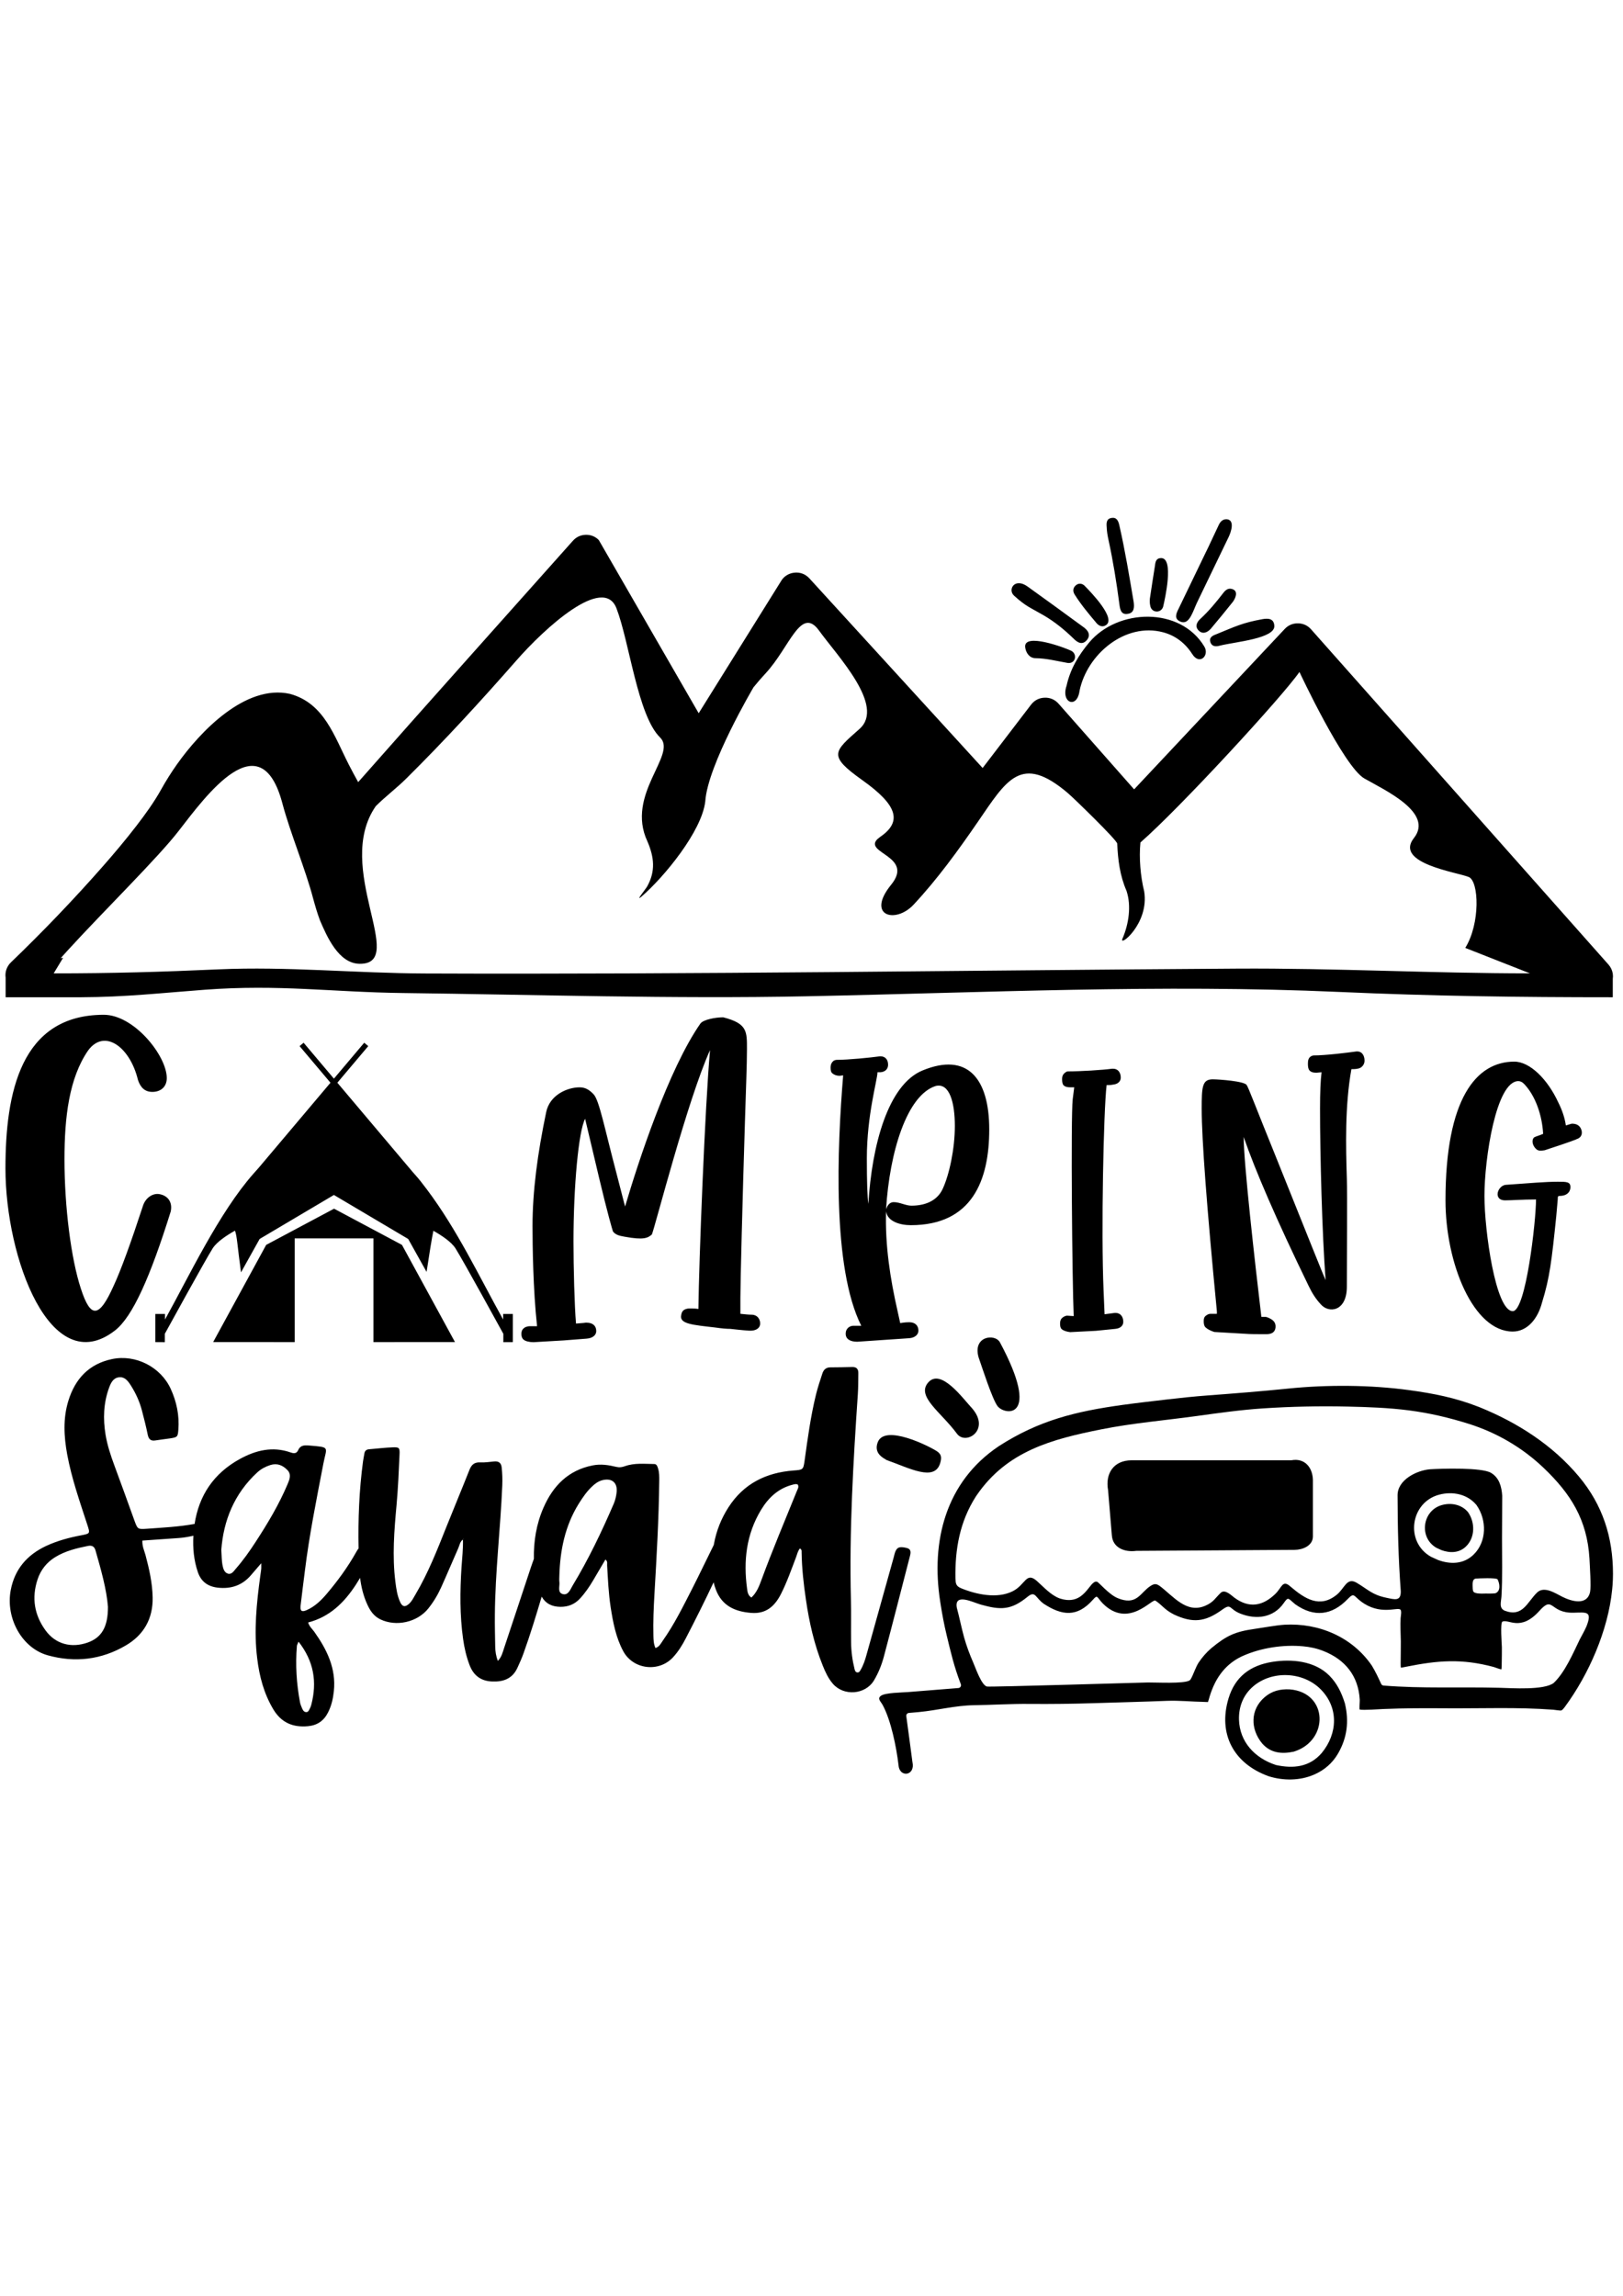
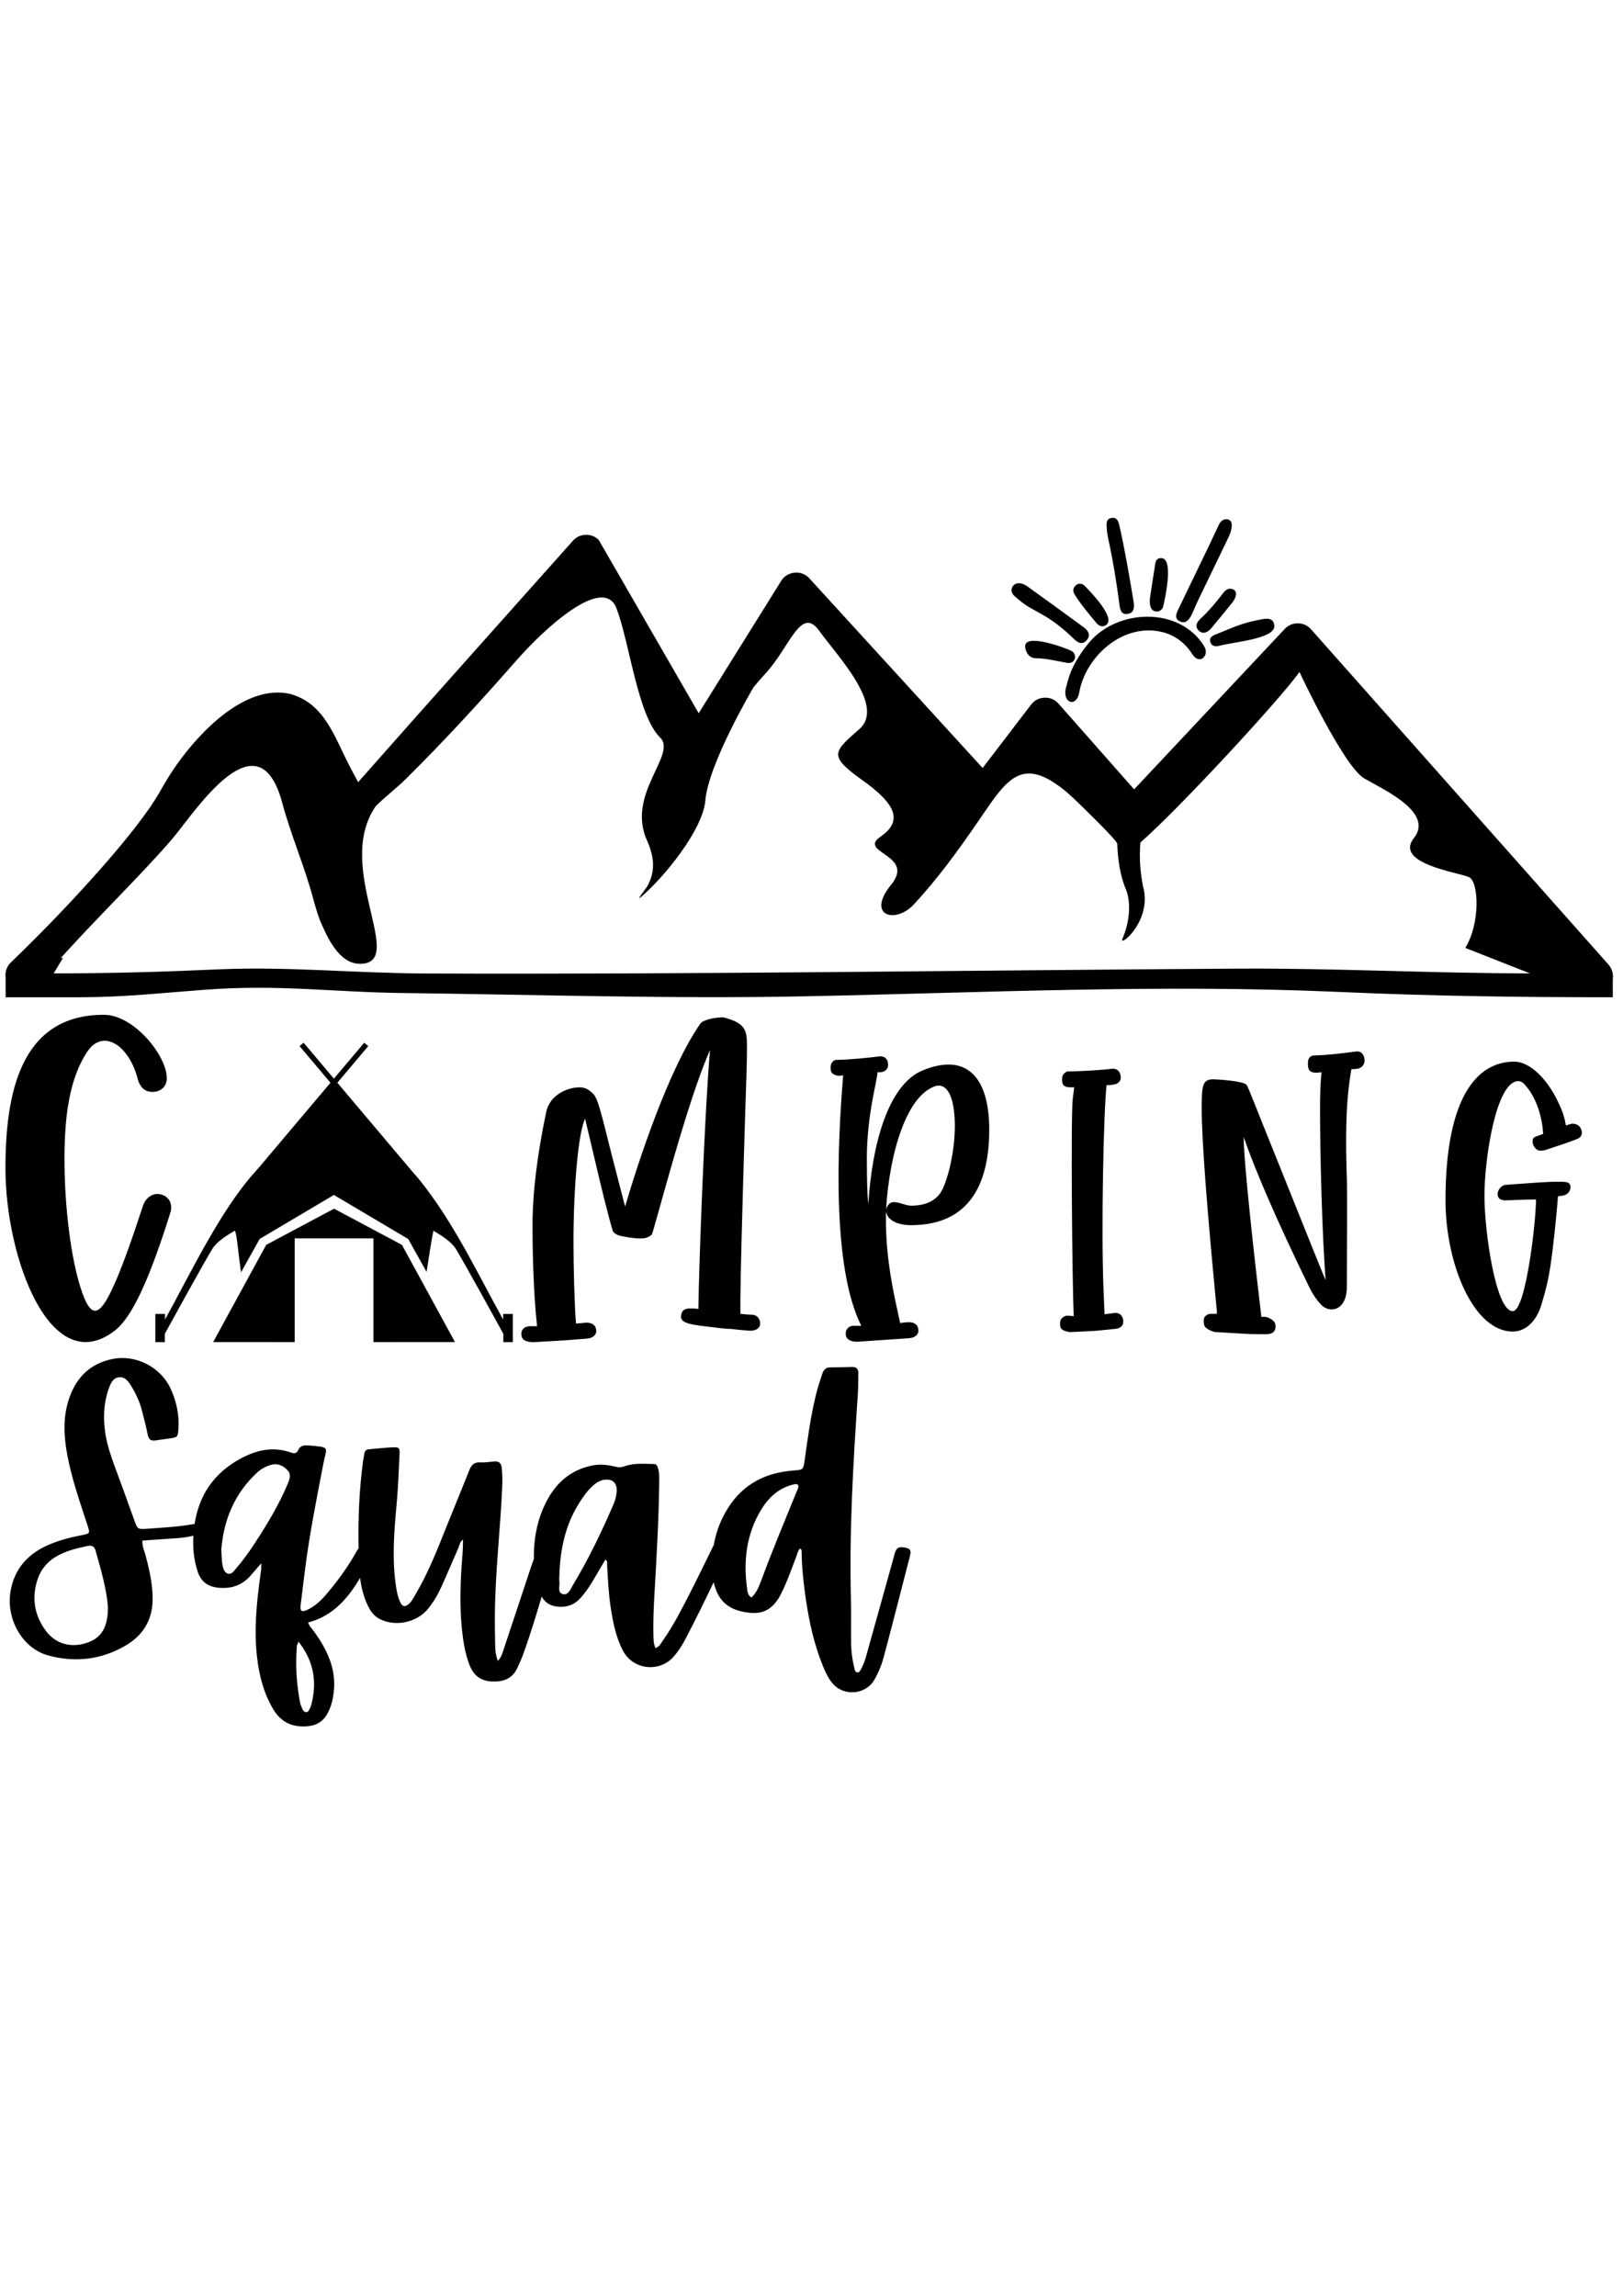
<svg xmlns="http://www.w3.org/2000/svg" version="1.1" id="katman_1" x="0px" y="0px" width="595.28px" height="841.89px" viewBox="0 0 595.28 841.89" style="enable-background:new 0 0 595.28 841.89;" xml:space="preserve">
  <g>
    <path d="M38.079,372.131C7.532,372.131,2,400.829,2,428.473c0,32.912,16.596,77.731,40.168,59.432 c6.494-5.022,12.989-19.776,20.445-43.626c0.722-3.371-0.962-5.69-3.848-6.322c-2.646-0.633-5.292,1.265-6.253,4.004 c-4.57,13.944-8.178,23.851-10.823,29.54c-5.292,11.803-8.419,12.225-12.027,1.055c-3.607-10.959-6.014-29.962-6.014-47.455 c0-15.385,1.684-29.751,8.66-39.867c6.013-8.219,15.393-1.265,18.281,10.748c0.961,2.951,2.646,4.426,5.292,4.426 c3.126,0,5.291-1.897,5.291-5.058C61.17,387.129,49.144,372.131,38.079,372.131L38.079,372.131z M122.531,443.239l-24.9,13.273 l-19.443,35.632l29.896,0.013v-38.025h14.447h14.446v38.025l29.896-0.013l-19.442-35.632L122.531,443.239L122.531,443.239z M188.096,492.167v-10.328h-3.556v2.046c-8.985-16.169-16.883-32.973-27.982-47.734c-1.543-2.053-2.894-3.817-4.438-5.51 l-0.836-0.952l-27.549-32.643l11.333-13.428l-1.473-1.244l-11.121,13.178l-11.121-13.178l-1.473,1.244l11.333,13.428 l-26.216,31.063c-0.695,0.778-1.374,1.546-2.034,2.292c-12.659,14.329-23.757,37.86-32.439,53.484v-2.046h-3.556v10.328 l3.481,0.023v-3.069c0,0,14.835-27.062,17.563-31.349c1.537-2.414,5.235-4.828,8.173-6.477c0.77,1.957,0.929,6.069,2.213,15.287 l6.833-12.24l27.242-16.137l27.243,16.137l6.741,12.075c1.002-6.618,1.979-12.678,2.5-15.078c2.926,1.648,6.572,4.04,8.095,6.433 c2.729,4.287,17.564,31.349,17.564,31.349v3.069L188.096,492.167L188.096,492.167z M580.074,414.5 c-0.557-1.95-2.041-2.438-3.525-2.438c-0.186,0-1.111,0.325-2.225,0.651c-0.371-2.601-1.299-5.526-2.783-8.452 c-3.896-8.452-10.387-14.953-16.137-14.953c-13.914,0-25.229,13.49-25.229,50.873c0,23.079,10.201,48.109,24.672,48.109 c5.008,0,9.088-4.226,10.758-10.728c2.783-8.939,3.523-15.278,5.193-31.531l0.557-6.339c0-0.813,0-1.137,0.742-1.137 c2.412,0,3.895-1.301,3.895-3.251c0-1.951-1.482-1.951-4.637-1.951c-4.266,0-10.016,0.488-19.105,1.139 c-1.67,0.162-2.969,1.95-2.969,3.413c0,0.813,0.371,2.275,2.783,2.275c2.41,0,6.492-0.325,11.314-0.325 c0,7.801-3.709,40.957-8.531,40.957c-6.309,0-10.389-29.58-10.389-42.257c0-13.653,4.266-42.097,12.428-42.097 c0.742,0,1.484,0.325,2.227,1.138c4.266,4.551,6.492,11.702,6.863,18.041v0.162c-1.484,0.65-2.781,0.975-2.969,1.138 c-1.111,0.324-1.482,2.763,0.557,4.551c0.742,0.65,1.855,0.488,2.969,0.325c9.459-3.087,11.871-4.063,11.686-4.063 C579.889,417.263,580.445,415.964,580.074,414.5L580.074,414.5z M497.889,385.571h-0.369c-3.525,0.487-11.316,1.462-15.768,1.462 c-0.186,0-0.557,0.162-0.928,0.324c-0.928,0.651-1.113,1.464-1.113,2.763c0,1.138,0.186,1.788,0.371,2.113 c0.557,0.975,1.67,1.138,2.783,1.138l1.854-0.163c-0.369,2.926-0.557,7.314-0.557,13.328c0,17.066,0.744,45.671,2.041,62.9 c-0.371-0.65-6.492-15.929-18.549-45.996c-6.863-16.904-9.832-24.868-10.389-25.519c-0.742-1.463-10.387-2.113-12.242-2.113h-0.557 c-3.523,0.163-3.709,2.925-3.709,10.727c0,11.215,1.854,35.92,5.564,74.276v0.977h-2.041c-0.186,0-0.742,0-1.113,0.162 c-1.299,0.649-1.668,1.137-1.668,2.601c0,0.976,0.184,1.787,0.74,2.275c0.742,0.65,1.67,1.138,3.154,1.625l11.129,0.65 c1.855,0.162,4.268,0.162,7.977,0.162c2.041,0,3.154-0.813,3.338-2.438c0.188-1.95-0.926-2.926-2.967-3.739l-0.557-0.162h-1.67 c-2.41-20.316-6.492-56.561-6.492-65.987c4.268,12.353,12.059,30.394,23.744,54.448c1.299,2.763,2.781,5.038,4.453,6.826 c2.967,3.576,9.645,2.763,9.645-6.339c0-9.752,0.186-34.294,0-39.657c-0.371-11.703-0.742-26.656,1.67-40.146 c0.557,0,1.484,0,2.225-0.163c1.484-0.162,2.598-1.463,2.598-2.925C500.486,386.87,499.373,385.571,497.889,385.571 L497.889,385.571z M409.213,481.464h-0.371l-3.711,0.487l-0.369-8.776c-0.928-21.455,0-65.826,1.113-75.253 c0.557,0,1.484,0,2.225-0.163c1.855-0.162,2.969-1.137,2.969-2.601c0-1.95-1.113-3.25-2.783-3.25h-0.369 c-3.525,0.487-11.688,0.975-16.139,0.975c-0.371,0-0.742,0.163-0.928,0.325c-0.928,0.651-1.299,1.3-1.299,2.601 c0,0.975,0.186,1.625,0.371,1.95c0.557,0.813,1.67,0.975,2.783,0.975h1.297l-0.557,4.389c-0.74,6.501-0.186,67.315,0.371,79.505 l-2.41-0.162c-0.371,0-0.742,0.162-1.113,0.324c-1.113,0.651-1.484,1.301-1.484,2.628c0,0.976,0.186,1.625,0.557,1.951 c0.742,0.649,1.855,0.975,3.152,1.138l9.461-0.488l7.051-0.704c1.854-0.163,2.967-1.138,2.967-2.601 C411.996,482.764,410.883,481.464,409.213,481.464L409.213,481.464z M334.078,449.283c22.445,0,28.752-16.416,28.752-35.107 c0-18.691-7.977-28.443-24.486-21.617c-12.613,5.201-18.549,27.305-19.848,48.922c-0.371-2.601-0.557-8.127-0.557-16.74 c0-15.929,3.896-28.769,3.896-31.532h1.111c1.855-0.162,2.783-1.3,2.783-2.763c0-1.95-1.113-3.088-2.783-3.088h-0.184 c-3.525,0.489-11.656,1.301-15.891,1.301c-0.373,0-0.744,0.163-1.113,0.325c-0.742,0.65-1.115,1.3-1.115,2.601 c0,0.975,0.188,1.625,0.557,1.95c0.742,0.65,1.672,0.975,2.752,0.975l1.299-0.162c-2.195,26.655-4.051,70.539,6.646,91.83h-2.936 c-1.115,0-2.783,0.813-2.783,2.926c0,1.95,1.668,2.926,4.236,2.926l19.105-1.301c2.041-0.162,3.338-1.301,3.338-2.763 c0-1.95-1.297-3.088-3.338-3.088c-0.371,0-1.67,0-3.338,0.324l-0.93-4.226c-2.781-12.189-4.637-24.379-4.266-36.731 C325.545,447.982,330.184,449.283,334.078,449.283L334.078,449.283z M343.166,398.248c5.195-1.3,7.049,6.339,7.049,14.628 c0,8.451-2.039,17.879-4.451,23.08c-1.854,4.063-5.936,6.176-11.5,6.176c-2.041,0-4.268-1.3-6.492-1.3 c-1.299,0-2.227,0.975-2.783,2.6C326.287,422.465,332.594,401.661,343.166,398.248L343.166,398.248z M275.638,482.114 c-1.113,0-2.412-0.162-4.082-0.324v-5.852c0-5.364,0.742-34.944,1.669-64.525c0.371-12.19,0.742-20.967,0.742-26.655 c0-6.501,0.185-9.427-8.718-11.703c-2.783,0-7.235,0.813-8.347,2.275c-11.686,16.741-22.816,50.711-27.639,67.126l-3.153-12.189 c-4.453-16.904-6.307-26.656-8.348-28.931c-1.669-1.788-3.153-2.601-5.194-2.601c-4.452,0-10.944,2.763-12.243,9.102 c-3.153,15.116-5.008,28.931-5.008,41.771c0,6.663,0.185,23.241,1.669,36.731h-2.782c-0.557,0-0.928,0.163-1.484,0.325 c-1.113,0.65-1.484,1.301-1.484,2.601c0,0.976,0.372,1.625,0.743,1.95c0.742,0.65,2.226,0.976,3.71,0.976l11.129-0.65l8.347-0.65 c2.227-0.162,3.525-1.3,3.525-2.763c0-1.95-1.299-3.088-3.525-3.088h-0.371c-0.928,0.162-2.041,0.162-3.525,0.325 c-0.557-6.339-0.927-20.642-0.927-30.068c0-20.316,1.855-40.471,4.266-45.022l5.194,21.943c2.967,12.515,4.823,18.854,5.008,19.341 c0.928,1.301,2.412,1.625,4.266,1.95c7.05,1.301,8.534,0.487,10.017-0.813c1.299-3.251,12.985-49.084,21.332-67.613 c-1.855,20.479-4.081,77.853-4.266,94.918c-1.113-0.163-2.226-0.163-3.154-0.163c-0.371,0-0.743,0-1.299,0.163 c-1.113,0.324-1.669,0.975-1.854,2.275c-0.743,3.251,4.265,3.575,12.613,4.551c2.227,0.324,4.082,0.487,5.38,0.487 c1.854,0.163,4.081,0.488,6.863,0.65c2.412,0.162,3.896-0.813,4.081-2.275C278.977,483.902,277.863,482.114,275.638,482.114 L275.638,482.114z" />
    <path style="fill-rule:evenodd;clip-rule:evenodd;" d="M210.115,198.316c1.239-1.393,2.821-2.132,4.684-2.19 c1.864-0.058,3.489,0.583,4.812,1.895l36.65,63.534l30.028-48.16c1.042-1.919,2.789-3.109,4.958-3.374 c2.167-0.265,4.15,0.468,5.623,2.081l63.538,69.533l17.754-23.217c1.232-1.608,2.945-2.493,4.969-2.563 c2.025-0.071,3.795,0.691,5.137,2.21l27.705,31.398l55.236-58.816c1.305-1.39,2.955-2.089,4.861-2.063 c1.906,0.027,3.537,0.774,4.803,2.2l109.064,122.915c0.846,0.953,1.373,2.075,1.574,3.244h0.023v0.135 c0.094,0.629,0.094,1.269,0,1.903v6.723c-34.498,0-65.957-0.417-100.469-1.953c-65.164-2.899-130.408,0.291-195.567,1.604 c-48.777,0.982-98.826-0.603-147.708-1.201c-26.247-0.321-45.257-3.252-72.745-1.199c-15.899,1.188-29.157,2.698-45.314,2.749 c-9.223,0-18.446,0-27.669,0v-7.208c-0.286-2.023,0.397-4.097,1.963-5.602c11.555-11.099,22.97-22.999,33.538-35.016 c4.323-4.915,8.559-9.939,12.547-15.13c3.203-4.168,6.437-8.632,8.992-13.232c1.765-3.175,3.71-6.257,5.806-9.223 c8.422-11.917,25.093-29.498,41.438-25.84c12.583,3.42,16.237,15.517,21.606,25.972c1.112,2.165,2.238,4.266,3.423,6.392 C157.463,257.216,183.882,227.795,210.115,198.316L210.115,198.316z M561.145,356.94l-23.719-9.333 c5.549-8.937,5.043-24.418,1.287-26c-4.111-1.731-27.482-4.976-20.125-14.282c7.355-9.306-10.604-17.528-18.178-21.856 s-23.803-39.06-23.803-39.06c-6.051,8.835-43.881,49.948-58.324,62.531v0.001c-0.551,5.673,0.006,12.378,1.377,17.938 c1.928,11.88-9.42,20.712-7.961,17.33c2.297-5.325,3.326-12.028,1.467-17.57c-2.4-5.474-3.141-11.328-3.391-17.274 c-0.055-1.279-15.98-16.726-18.139-18.558c-17.125-14.532-22.385-4.857-32.957,10.531c-7.191,10.469-14.9,21.102-23.586,30.404 c-6.686,7.161-17.551,4.14-8.23-7.317c8.508-10.458-10.115-11.539-5.094-16.669l1.061-0.856c8.223-5.626,6.275-11.686-6.492-20.774 s-10.604-10.388-1.082-18.826c9.521-8.44-8.115-26.726-14.824-36.031c-6.708-9.305-10.788,6.166-19.658,15.686 c-1.505,1.615-2.961,3.316-4.389,5.062c-0.069,0.117-16.84,28.464-17.704,41.853c-1.263,10.984-15.179,27.841-23.363,34.894 c-2.509,2.162,1.465-2.655,2.037-3.673c3.175-5.659,2.556-10.806,0.12-16.504c-8.14-17.298,11.059-31.885,4.64-38.135 c-8.223-8.006-11.252-35.056-16.012-47.391c-4.762-12.334-26.132,7.028-36.896,19.367c-12.9,14.716-26.196,29.194-40.093,42.976 c-3.739,3.708-7.821,6.737-11.286,10.218c-15.653,22.548,11.958,58.016-5.922,57.812c-7.741-0.088-12.017-10.063-14.556-15.943 c-0.988-2.665-1.729-5.217-2.479-7.952c-2.784-10.673-8.479-24.271-11.278-34.872c-8.042-30.452-28.065-2.832-37.917,9.852 c-7.467,9.772-27.843,29.739-40.979,44.148c-0.815,0.894-1.603,1.767-2.357,2.614l-0.095,0.107l0.901-0.157l-3.454,5.711 c21.316,0.006,39.28-0.523,60.519-1.469c25.054-1.115,50.261,1.411,75.631,1.511c99.255,0.392,198.487-1.158,297.729-1.779 C489.346,354.979,525.111,356.94,561.145,356.94L561.145,356.94z" />
    <path d="M65.504,564.017c1.841-0.125,3.641-0.448,5.425-0.852c-0.251,4.514,0.157,8.983,1.63,13.324 c1.187,3.495,3.625,5.286,7.293,5.718c5.006,0.562,9.149-0.885,12.386-4.79c0.993-1.188,2.028-2.352,3.582-4.165 c0,1.339,0.043,1.705,0,2.051c-0.086,0.862-0.237,1.704-0.345,2.546c-1.381,10.055-2.395,20.132-1.144,30.273 c0.798,6.625,2.46,12.925,5.913,18.708c2.913,4.855,7.142,6.689,12.666,6.192c3.517-0.322,5.912-2.028,7.444-5.113 c1.23-2.438,1.813-5.028,2.094-7.725c0.884-8.33-2.525-15.234-7.143-21.751c-0.755-1.058-1.834-1.942-2.287-3.452 c7.962-2.072,13.249-7.336,17.478-13.811c0.541-0.836,1.065-1.683,1.58-2.538c0.421,3.376,1.23,6.704,2.692,9.854 c1.036,2.266,2.395,4.229,4.748,5.352c5.825,2.783,13.486,1.079,17.542-3.949c1.92-2.396,3.495-5.006,4.748-7.789 c2.158-4.791,4.186-9.624,6.301-14.414c0.475-1.101,0.604-2.396,1.726-3.129c0.065-0.15,0.13-0.303,0.194-0.453l0,0 c0,0.065,0.022,0.15-0.021,0.216c-0.065,0.064-0.151,0.129-0.216,0.194c0.108,3.409-0.281,6.818-0.518,10.228 c-0.561,8.782-0.647,17.564,0.583,26.304c0.453,3.258,1.187,6.452,2.374,9.559c1.467,3.841,4.143,5.848,8.286,6.02 c4.164,0.173,7.465-1.057,9.278-5.049c0.82-1.769,1.618-3.56,2.266-5.394c2.45-6.814,4.558-13.735,6.62-20.671 c1.452,2.542,3.76,3.694,6.865,3.732c2.849,0.021,5.244-0.929,7.186-3.043c1.921-2.071,3.496-4.401,4.92-6.818 c1.467-2.481,2.934-4.963,4.402-7.488c0.906,0.691,0.583,1.468,0.626,2.137c0.302,5.113,0.518,10.228,1.294,15.32 c0.864,5.545,1.899,11.091,4.597,16.118c3.625,6.776,13.076,7.92,18.298,2.267c1.92-2.094,3.409-4.488,4.682-6.971 c3.522-6.773,6.927-13.607,10.19-20.51c0.219,0.905,0.496,1.808,0.837,2.708c2.243,5.935,7.013,8.027,12.903,8.502 c5.438,0.453,8.652-2.395,10.961-6.926c2.202-4.359,3.819-8.978,5.546-13.529c0.41-1.079,0.625-2.266,1.403-3.173 c0.733,0.41,0.625,0.928,0.625,1.382l0,0c0.086,5.869,0.733,11.695,1.597,17.499c1.208,8.221,3.021,16.313,6.15,24.059 c0.949,2.375,2.027,4.727,3.732,6.689c3.992,4.618,11.891,3.992,15.039-1.208c1.641-2.74,2.828-5.696,3.648-8.76 c3.258-12.257,6.387-24.556,9.559-36.834c0.346-1.381,0.561-2.654-1.402-3.064c-2.439-0.539-3.367-0.237-4.057,1.684 c-0.195,0.582-0.324,1.165-0.475,1.77c-3.346,11.976-6.668,23.973-10.035,35.948c-0.518,1.878-1.143,3.733-2.156,5.438 c-0.238,0.409-0.496,0.884-1.08,0.862c-0.754-0.021-0.949-0.647-1.1-1.229c-0.799-3.215-1.23-6.474-1.273-9.775 c-0.064-5.243,0.064-10.486-0.064-15.729c-0.627-25.183,0.842-50.276,2.545-75.394c0.174-2.546,0.131-5.113,0.174-7.682 c0.021-1.489-0.713-2.244-2.244-2.201c-2.676,0.065-5.373,0.13-8.049,0.13c-1.619,0-2.48,0.949-2.912,2.309 c-0.842,2.546-1.684,5.092-2.332,7.704c-1.941,7.961-3.042,16.053-4.164,24.166c-0.475,3.41-0.604,3.388-4.078,3.647 c-10.099,0.776-18.299,4.833-23.887,13.551c-2.611,4.078-4.359,8.459-5.243,13.184l-0.102,0.549 c-2.646,5.318-5.186,10.688-7.883,15.98c-3.345,6.516-6.56,13.098-10.811,19.117c-0.712,0.993-1.23,2.266-2.697,2.719 c-0.711-1.554-0.711-3.042-0.755-4.487c-0.13-5.136,0.086-10.25,0.388-15.386c0.798-13.767,1.597-27.533,1.749-41.343 c0.021-1.575,0.042-3.172-0.454-4.704c-0.216-0.733-0.497-1.532-1.337-1.554c-3.625-0.043-7.336-0.453-10.811,0.798 c-1.122,0.39-1.964,0.519-3.085,0.26c-2.849-0.69-5.718-1.144-8.674-0.562c-8.998,1.748-14.608,7.509-18.104,15.537 c-2.617,5.982-3.621,12.291-3.518,18.758c-0.416,1.164-0.842,2.33-1.229,3.51c-3.236,9.71-6.43,19.463-9.688,29.173 c-0.518,1.554-0.885,3.259-2.288,4.726c-0.711-1.834-0.928-3.474-0.97-5.156c-0.065-3.906-0.173-7.812-0.13-11.718 c0.13-15.859,2.05-31.633,2.719-47.492c0.085-2.201,0.021-4.38-0.216-6.561c-0.173-1.682-1.079-2.352-2.697-2.222 c-1.705,0.13-3.41,0.453-5.092,0.346c-2.223-0.13-3.302,0.841-4.057,2.805c-2.741,6.927-5.61,13.788-8.373,20.692 c-3.388,8.502-6.71,17.025-11.393,24.923c-0.69,1.166-1.273,2.396-2.244,3.323c-1.489,1.425-2.568,1.295-3.388-0.539 c-1.079-2.353-1.425-4.898-1.748-7.444c-1.187-9.408-0.432-18.752,0.432-28.117c0.562-6.192,0.82-12.407,1.101-18.621 c0.107-2.353-0.151-2.633-2.439-2.546c-2.934,0.108-5.847,0.475-8.76,0.712c-0.971,0.086-1.554,0.561-1.705,1.575 c-0.151,0.949-0.366,1.898-0.496,2.87c-1.42,10.605-1.837,21.271-1.624,31.934c-0.359,0.393-0.628,0.892-0.922,1.404 c-3.064,5.459-6.732,10.465-10.768,15.233c-2.071,2.438-4.358,4.64-7.314,5.956c-1.855,0.842-2.503,0.345-2.266-1.684 c0.497-4.25,1.036-8.479,1.575-12.73c1.619-13.206,4.272-26.239,6.775-39.294c1.208-6.258,2.675-5.977-5.287-6.646 c-1.662-0.13-3.172-0.13-3.97,1.727c-0.583,1.316-1.618,1.229-2.762,0.819c-6.624-2.33-12.795-0.799-18.643,2.417 c-9.647,5.315-14.964,13.409-16.567,23.798c-5.792,1.062-11.675,1.345-17.525,1.771c-3.345,0.238-3.388,0.13-4.51-2.913 c-2.438-6.775-4.877-13.529-7.38-20.282c-1.36-3.669-2.589-7.38-3.236-11.243c-0.971-5.868-0.777-11.673,1.294-17.305 c0.647-1.748,1.489-3.539,3.582-3.798c2.136-0.28,3.301,1.316,4.316,2.869c1.855,2.893,3.279,5.999,4.143,9.322 c0.776,2.956,1.532,5.913,2.136,8.891c0.345,1.64,1.1,2.33,2.784,2.071c1.791-0.303,3.625-0.475,5.437-0.755 c2.655-0.41,2.806-0.562,3-3.173c0.41-5.222-0.626-10.228-2.784-14.953c-3.689-8.092-12.882-12.752-21.514-10.961 c-8.48,1.769-13.573,7.249-16.053,15.341c-1.985,6.474-1.619,13.033-0.432,19.571c1.639,8.911,4.661,17.435,7.444,26.002 c0.993,3.063,0.971,3.086-2.266,3.711c-4.445,0.842-8.804,2.007-12.925,3.927c-6.927,3.259-11.501,8.48-12.947,16.184 C2,593.384,8.042,604.39,17.537,607.022c9.947,2.762,19.657,1.641,28.612-3.625c6.603-3.862,9.991-9.84,9.84-17.629 c-0.108-5.266-1.252-10.379-2.611-15.471c-0.432-1.619-1.251-3.173-1.165-5.352C56.765,564.622,61.124,564.32,65.504,564.017 L65.504,564.017L65.504,564.017z M274.01,582.575c-1.381-10.164-0.302-19.895,5.114-28.872c2.74-4.531,6.387-7.94,11.674-9.277 c0.366-0.087,0.712-0.173,1.078-0.195c0.216-0.021,0.454,0.087,0.713,0.151c0.539,0.863,0,1.619-0.303,2.353 c-4.38,10.832-8.933,21.577-12.968,32.539c-0.863,2.353-1.77,4.769-3.732,6.56C274.291,585.013,274.162,583.697,274.01,582.575 L274.01,582.575L274.01,582.575z M226.172,547.143c-0.151,1.425-0.475,2.913-1.036,4.229c-4.445,10.314-9.278,20.435-15.104,30.059 c-0.82,1.359-1.576,3.646-3.561,3.15c-2.136-0.54-1.101-2.87-1.294-4.445c-0.108-0.712-0.022-1.468-0.022-2.2 c0.259-9.408,2.071-18.385,7.121-26.52c1.446-2.288,2.934-4.488,4.92-6.345c1.057-1.014,2.244-1.877,3.711-2.266 C224.338,541.921,226.517,543.626,226.172,547.143L226.172,547.143L226.172,547.143z M105.509,544.188 c-3.172,7.53-7.358,14.521-11.824,21.361c-2.18,3.366-4.51,6.646-7.164,9.688c-0.755,0.863-1.532,2.224-2.913,1.834 c-1.446-0.432-1.77-1.984-2.028-3.258c-0.281-1.532-0.259-3.15-0.41-5.503c0.798-10.594,4.682-20.541,13.206-28.375 c1.359-1.251,2.957-2.093,4.726-2.675c2.567-0.82,4.596,0.064,6.3,1.813C106.955,540.648,106.222,542.504,105.509,544.188 L105.509,544.188z M114.184,625.126c-0.109,0.475-0.303,0.928-0.518,1.359c-0.324,0.625-0.583,1.467-1.468,1.359 c-0.798-0.087-1.164-0.799-1.445-1.489s-0.583-1.359-0.712-2.071c-1.295-6.862-1.727-13.767-1.145-20.736 c0.043-0.345,0.26-0.669,0.604-1.532C115.176,609.266,116.32,616.862,114.184,625.126L114.184,625.126L114.184,625.126z M32.102,602.362c-5.999,2.093-11.717,0.539-15.342-4.402c-4.186-5.696-5.201-11.997-3-18.729c1.144-3.475,3.302-6.235,6.43-8.178 c3.69-2.288,7.855-3.302,12.041-4.143c1.403-0.281,2.352,0.107,2.784,1.597c2.049,7.142,4.078,14.306,4.574,20.693 C39.632,596.686,37.216,600.571,32.102,602.362L32.102,602.362L32.102,602.362z" />
-     <path style="fill-rule:evenodd;clip-rule:evenodd;" d="M443.055,624.155c0.23-0.588,0.504-1.686,0.645-2.137 c0.516-1.645,1.121-3.24,1.895-4.782c2.275-4.525,5.686-7.981,10.352-10.04c6.662-2.94,14.695-4.141,21.938-3.487 c2.627,0.236,5.01,0.746,7.471,1.713c8.012,3.148,12.855,9.13,13.369,17.832c0.037,0.646-0.193,2.933-0.031,3.662 c1.588,0.285,7.084-0.138,8.695-0.205c7.619-0.32,15.244-0.32,22.867-0.264c13.145,0.098,26.303-0.468,39.43,0.52 c0.555,0.042,2.494,0.379,2.934,0.272c0.438-0.106,1.023-0.894,1.273-1.225c8.852-11.98,15.916-28.146,17.402-43.023 c0.053-0.515,0.098-1.028,0.143-1.544c0.113-1.438,0.17-2.877,0.17-4.32c-0.002-13.455-3.813-25.272-12.486-35.654 c-9.623-11.517-22.467-19.748-36.268-25.361l-0.586-0.229c-8.42-3.303-16.426-4.882-25.342-6.099 c-14.283-1.951-30.133-2.037-44.473-0.578c-9.785,0.996-19.59,1.769-29.398,2.506c-4.959,0.372-9.906,0.884-14.846,1.464 c-5.467,0.643-10.936,1.25-16.389,2.004c-17.232,2.385-30.736,5.634-45.539,15.182c-19.436,13.061-24.906,34.778-21.432,56.994 l0.09,0.571c0.607,3.892,1.313,7.725,2.238,11.555c1.645,6.816,2.713,11.536,5.232,18.126c0.121,0.315,0.09,0.64-0.092,0.926 c-0.18,0.286-0.459,0.454-0.795,0.481c-6.197,0.494-12.396,0.98-18.592,1.485c-2.111,0.173-8.24,0.204-9.824,1.358 c-1.443,1.05-0.09,2.044,0.615,3.337c3.117,5.704,5.057,15.543,5.824,21.983c0.004,0.023,0.006,0.043,0.008,0.066 c0.256,4.711,6.25,4.099,5.109-1.096c-0.008-0.03-0.012-0.057-0.016-0.086c-0.74-5.579-1.465-11.16-2.24-16.733 c-0.041-0.293,0.031-0.56,0.217-0.791c0.184-0.231,0.428-0.361,0.723-0.388c1.262-0.108,2.523-0.217,3.785-0.337 c6.668-0.638,13.25-2.396,19.967-2.496c6.787-0.1,13.57-0.535,20.361-0.474c8.031,0.073,16.053-0.028,24.078-0.289 c8.791-0.285,17.584-0.485,26.371-0.839c4.654-0.188,9.25,0.316,13.895,0.394C442.094,624.115,442.664,624.169,443.055,624.155 L443.055,624.155z M541.281,578.884c1.23-0.097,7.225-0.365,7.965,0.246c0.836,1.532,1.271,4.353-0.773,5.138 c-1.109,0.146-2.414,0.109-3.545,0.097c-0.943-0.004-4.115,0.253-4.59-0.823c-0.195-0.444-0.213-1.499-0.219-1.995 c-0.008-0.837-0.07-2.29,0.92-2.614C541.123,578.905,541.195,578.891,541.281,578.884L541.281,578.884z M513.797,611.544 c0.486-0.021,1.594-0.268,1.885-0.325c11.748-2.353,20.412-3.059,32.15,0.072c0.494,0.132,2.184,0.838,2.857,0.878 c0.107-0.743,0.102-2.039,0.115-2.631c0.043-1.839,0.049-3.682,0.047-5.521c-0.053-1.284-0.6-8.673,0.141-9.31 c2.184-1.232,6.625,3.829,13.637-4.006c5.186-5.794,3.691,0.902,12.525,0.695c4.689-0.111,6.9-0.665,4.787,4.846 c-0.707,1.709-1.648,3.259-2.492,4.894c-2.461,5.08-5.486,12.172-9.604,16.032c-3.561,2.701-15.307,1.882-19.893,1.761 c-14.162-0.373-28.371,0.329-42.506-0.819c-0.385-0.031-0.699-0.25-0.861-0.602c-1.041-2.267-2.111-4.535-3.404-6.673 c-7.193-10.553-19.488-15.748-32.066-15.034c-3.203,0.215-7.541,1.045-10.863,1.516c-7.195,1.019-10.291,2.395-15.984,7.094 c-1.885,1.655-3.281,3.253-4.68,5.333c-0.5,0.773-0.939,1.811-1.316,2.657c-0.385,0.863-1.164,2.908-1.709,3.591 c-0.068,0.087-0.139,0.151-0.23,0.214c-1.955,1.32-12.434,0.727-15.303,0.77c-2.072,0.03-58.178,1.732-59.072,1.485 c-2.01-0.554-4.115-6.757-4.949-8.666c-1.346-3.075-2.5-6.142-3.406-9.375c-0.998-3.631-1.688-7.236-2.67-10.863 c-0.979-5.516,5.902-1.974,8.74-1.155c7.307,2.053,11.119,2.113,17.162-2.815c2.986-2.436,2.814,0.271,5.992,2.532 c6.699,4.388,12.271,5.006,17.986-1.438c1.811-2.039,1.338-1.147,3.605,1.267c9.41,9.462,18.02-1.759,19.355-0.989 c2.688,1.817,3.271,3.278,6.797,5.089c6.908,3.222,11.4,2.778,17.639-1.718c3.555-2.563,2.402-0.314,6.73,1.397 c5.814,2.301,12.143,1.541,15.898-3.852c1.723-2.474,1.561-1.774,4.195,0.406c6.943,4.919,13.484,4.131,19.326-1.952 c2.326-2.42,2.104-1.12,4.801,0.914c6.926,5.225,13.184,2.061,14.416,2.967c0.619,0.455,0.201,2.381,0.139,3.134 c-0.148,2.801,0.02,5.722,0.076,8.534c0.025,2.31-0.059,4.617-0.051,6.926C513.742,609.185,513.699,610.932,513.797,611.544 L513.797,611.544z M550.979,548.501c-0.223-3.313-1.074-6.618-4.137-8.411c-3.426-2.004-18.059-1.566-22.383-1.29 c-4.857,0.408-11.861,3.869-11.861,9.511c0.025,11.944,0.295,23.3,1.176,35.224c0.063,3.796-2.283,3.001-5.297,2.373 c-5.273-1.099-6.652-2.997-10.893-5.495c-3.635-2.142-4.367,2.024-7.311,4.405c-6.242,5.047-11.717,1.437-16.896-2.957 c-3.029-2.746-3.129,0.25-5.664,2.688c-4.613,4.436-9.58,5.302-14.936,1.35c-1.217-0.897-3.352-3.106-4.92-1.915 c-2.162,2.013-2.691,3.568-5.889,4.904c-6.84,2.857-11.539-3.458-16.533-7.245c-1.287-0.917-2.016-0.984-3.471-0.042 c-3.58,2.323-4.799,6.737-10.791,4.899c-0.486-0.148-0.963-0.347-1.434-0.538c-3.125-1.387-6.689-5.708-7.35-5.908 c-2.875-0.871-4.35,9.298-13.838,6.06c-3.215-1.232-5.799-4.191-8.35-6.441c-3.885-3.348-4.078,1.499-8.783,3.856 c-5.666,2.842-13.434,1.183-19.002-1.147c-1.811-0.781-1.891-1.74-1.984-3.548c-0.182-10.753,1.594-20.812,7.471-30.022 l0.398-0.589c11.119-16.13,27.434-20.438,45.621-24.066c11.545-2.304,23.213-3.268,34.854-4.871 c8.131-1.119,16.205-2.266,24.4-2.81c10.311-0.683,20.793-0.905,31.123-0.672c7.486,0.17,14.994,0.433,22.428,1.389 c7.523,0.967,14.729,2.659,21.961,4.934c10.256,3.226,19.646,8.696,27.436,16.116c10.076,9.594,16.008,19.118,16.857,33.28 c0.117,2.48,0.652,10.31,0.229,12.262c-1.119,5.151-6.865,3.435-10.201,1.762c-2.563-1.284-6.65-4.064-9.25-1.538 c-3.643,3.541-5.24,9.114-11.789,6.675c-2.283-0.921-1.387-3.202-1.262-5.309c0.41-7.009,0.184-14.265,0.195-21.302 C550.918,558.881,550.938,553.692,550.979,548.501L550.979,548.501z M524.809,570.858c-9.592-5.44-7.537-19.997,3.107-22.763 c4.877-1.267,10.242-0.23,13.578,3.758c0.02,0.023,0.035,0.044,0.053,0.068c3.816,5.427,3.836,13.416-1.084,18.186 c-3.617,3.505-8.434,3.622-12.955,1.987c-0.029-0.011-0.053-0.021-0.08-0.033l-2.539-1.163 C524.861,570.885,524.836,570.874,524.809,570.858L524.809,570.858z M473.498,535.502l-58.479,0.003 c-6.479,0.001-9.697,4.771-8.607,10.917c0.006,0.033,0.01,0.062,0.012,0.095l1.371,16.444c0.305,4.707,4.768,6.307,8.893,5.761 c0.045-0.006,0.084-0.009,0.129-0.009l58.049-0.363c2.891-0.019,6.59-1.479,6.678-4.822V542.75 c-0.096-4.622-2.984-8.14-7.861-7.264C473.619,535.498,473.564,535.502,473.498,535.502L473.498,535.502z M526.859,567.606 l1.83,0.84c3.141,1.128,6.486,1.095,9-1.343c3.412-3.307,3.369-8.83,0.742-12.595c-2.322-2.755-6.025-3.517-9.424-2.634 C521.674,553.779,520.275,563.834,526.859,567.606L526.859,567.606z M493.293,624.706c-1.203-3.885-2.848-7.372-5.754-10.283 c-5.332-5.345-13.803-6.137-20.908-4.995c-8.047,1.292-13.633,5.425-16.027,13.373c-3.959,13.14,1.951,23.976,14.715,28.562 c5.404,1.695,11.496,1.665,16.727-0.625c3.67-1.607,6.686-4.196,8.699-7.673C494.129,637.223,494.832,631.243,493.293,624.706 L493.293,624.706z M467.951,647.235c-7.596-2.472-13.281-8.368-13.516-16.626c-0.135-4.713,1.557-9.05,5.154-12.153 c6.924-5.975,18.287-5.481,24.748,0.973c6.719,6.709,6.322,16.306,0.424,23.43c-4.467,5.158-10.363,5.758-16.707,4.405 C468.018,647.255,467.986,647.247,467.951,647.235L467.951,647.235z M474.494,642.357c13.094-3.993,12.688-21.763-1.48-22.848 c-3.48-0.169-6.5,0.563-9.182,2.872c-5.33,4.594-5.23,11.669-0.939,16.914C465.992,642.875,470.084,643.29,474.494,642.357 L474.494,642.357z" />
    <path style="fill-rule:evenodd;clip-rule:evenodd;" d="M391.193,251.481c-2.164,6.252,3.857,8.664,4.766,1.818 c2.777-13.397,16.705-25.14,30.658-21.429c4.561,1.213,8.17,4.05,10.689,8.014c2.674,4.209,6.365,0.479,4.422-2.767 c-8.801-14.686-31.738-14.032-42.227-1.525C395.547,240.311,392.514,245.418,391.193,251.481L391.193,251.481z M452.129,220.771 c1.045-1.373,2.207-4.077-0.229-4.771c-1.408-0.442-2.418,0.381-3.221,1.428c-2.582,3.362-5.295,6.647-8.422,9.521 c-1.256,1.151-2.064,2.729-0.682,4.215c1.51,1.556,3.254,0.815,4.52-0.597C446.82,227.349,449.484,224.083,452.129,220.771 L452.129,220.771z M405.467,229.348c4.381-2.342-5.727-12.551-7.561-14.444c-0.949-1.033-2.365-1.167-3.395-0.191 c-1.018,0.915-1.063,2.162-0.363,3.281c2.367,3.782,5.236,7.188,8.131,10.623C403.129,229.542,404.32,230.024,405.467,229.348 L405.467,229.348z M426.639,222.39c0.625-2.71,4.031-17.691-0.732-17.736c-1.814-0.017-2.127,1.292-2.279,2.708 c-0.664,4.018-1.254,8.034-1.875,12.125c-0.072,0.838-0.074,1.702,0.102,2.489c0.184,1.299,1.023,2.244,2.395,2.276 C425.395,224.278,426.348,223.515,426.639,222.39L426.639,222.39z M392.875,238.635c-2.119-1.051-17.527-6.822-16.857-1.273 c0.24,1.993,1.563,3.993,3.754,4.008c3.91,0.028,7.74,1.02,11.551,1.69c1.129,0.249,2.277-0.084,2.787-1.238 C394.623,240.573,394.07,239.227,392.875,238.635L392.875,238.635z M467.389,229.414c-0.189-2.659-2.328-2.724-4.371-2.354 c-7.314,1.321-9.939,2.678-17.008,5.563c-1.398,0.499-2.668,1.229-2.02,3.01c0.609,1.56,2.115,1.51,3.438,1.125 C453.082,235.352,467.848,234.163,467.389,229.414L467.389,229.414z M415.809,220.781c-1.594-9.428-3.143-18.865-5.273-28.192 c-0.342-1.499-0.947-2.975-2.811-2.655c-1.953,0.247-1.941,1.919-1.809,3.383c0.047,1.575,0.314,3.1,0.648,4.635 c1.701,7.821,2.967,15.734,4.01,23.666c0.244,1.868,0.602,3.947,3.115,3.481C416.029,224.747,416.057,222.662,415.809,220.781 L415.809,220.781z M376.904,215.094c-4.758-3.417-7.385,1.125-4.996,3.311c4.369,4.001,6.072,4.438,10.869,7.232 c4.014,2.339,7.635,5.287,10.939,8.503c1.473,1.514,3.268,2.56,4.957,0.539c1.574-1.961,0.242-3.689-1.449-4.837 C390.471,224.894,383.707,219.976,376.904,215.094L376.904,215.094z M450.658,196.891c0.803-1.67,2.438-6.279-0.791-6.485 c-1.416-0.007-2.258,0.864-2.834,2.057c-1.73,3.574-3.33,7.21-5.111,10.78c-3.193,6.707-6.488,13.365-9.668,20.044 c-0.871,1.691-1.713,3.671,0.707,4.668c2.078,0.857,3.236-0.844,4.061-2.433c0.801-1.544,1.361-3.185,2.113-4.748 C442.969,212.81,446.834,204.858,450.658,196.891L450.658,196.891z" />
-     <path style="fill-rule:evenodd;clip-rule:evenodd;" d="M358.928,497.758c1.221,3.484,5.008,15.341,6.969,17.91 c2.564,3.352,16.201,5.232,0.861-23.407C364.982,488.943,356.664,489.912,358.928,497.758L358.928,497.758z M356.629,516.548 c-3.537-3.786-11.566-14.999-16.232-9.525c-4.361,5.116,4.777,10.825,10.594,18.738 C354.209,530.133,363.34,524.438,356.629,516.548L356.629,516.548z M325.229,535.43c8.309,2.927,17.563,8.01,19.609,1.107 c0.615-2.081,0.467-3.287-1.313-4.426c-2.92-1.879-18.982-9.923-21.574-3.259C320.299,533.101,324.197,534.744,325.229,535.43 L325.229,535.43z" />
  </g>
</svg>